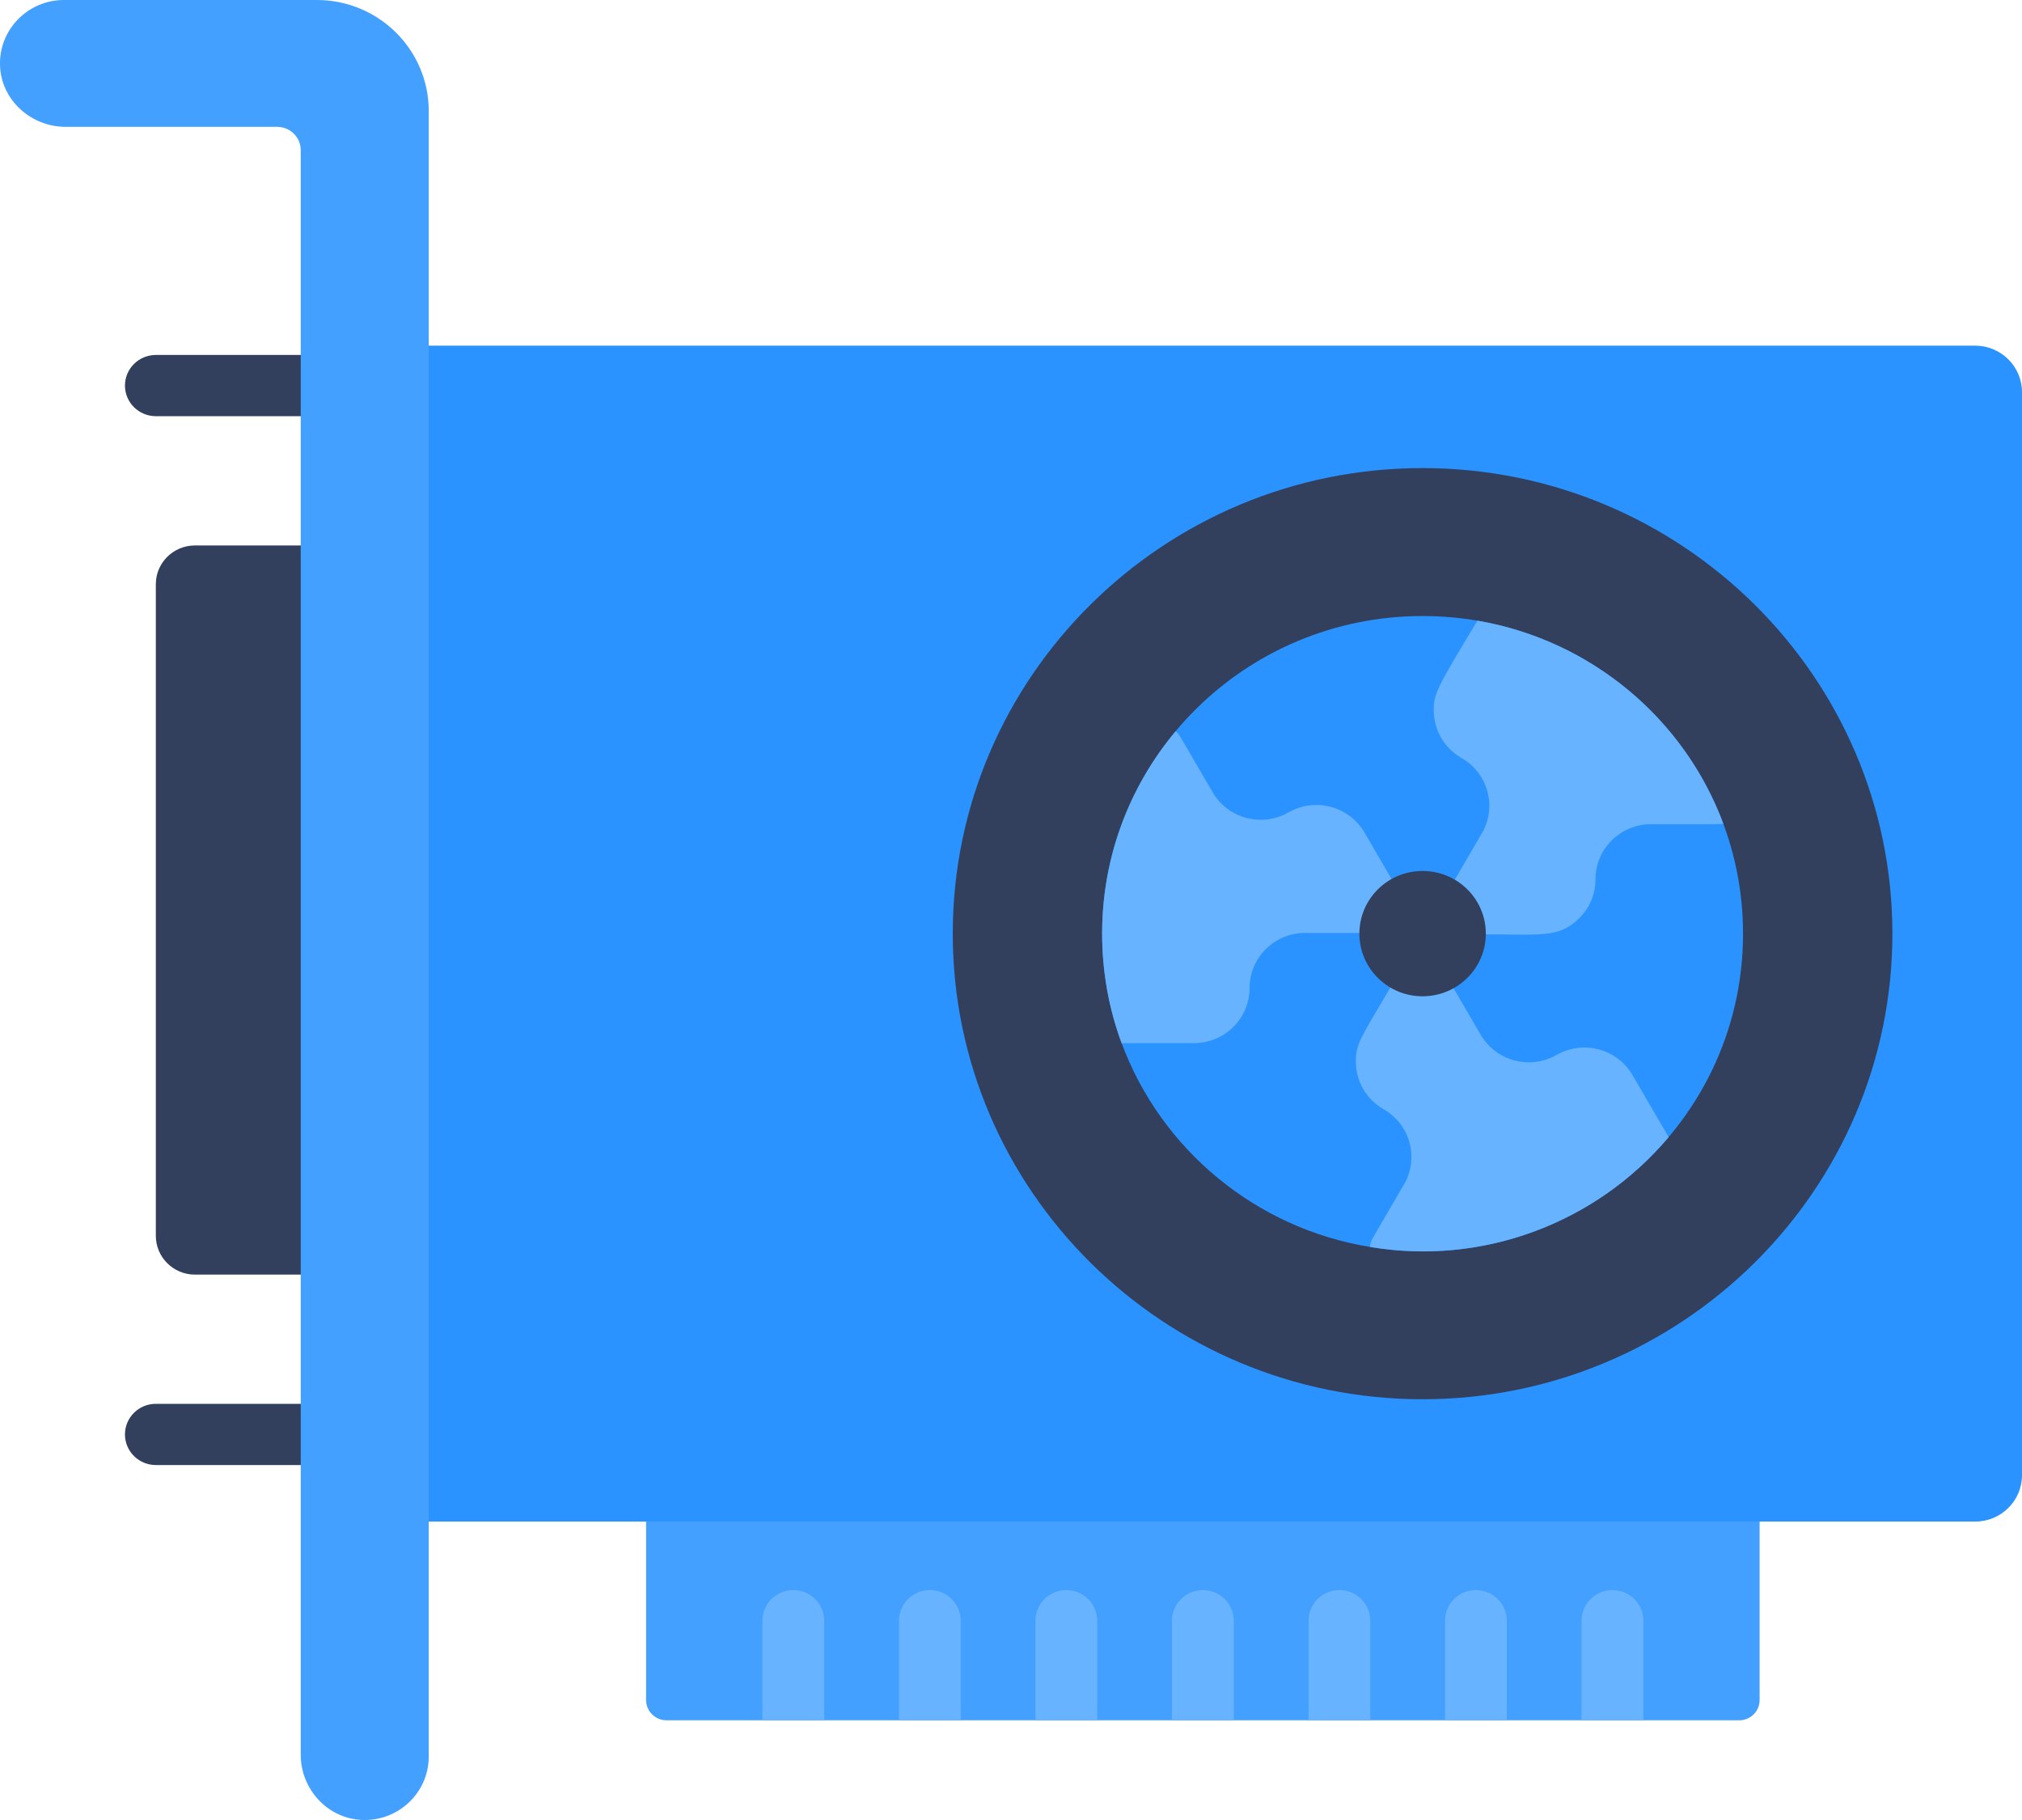
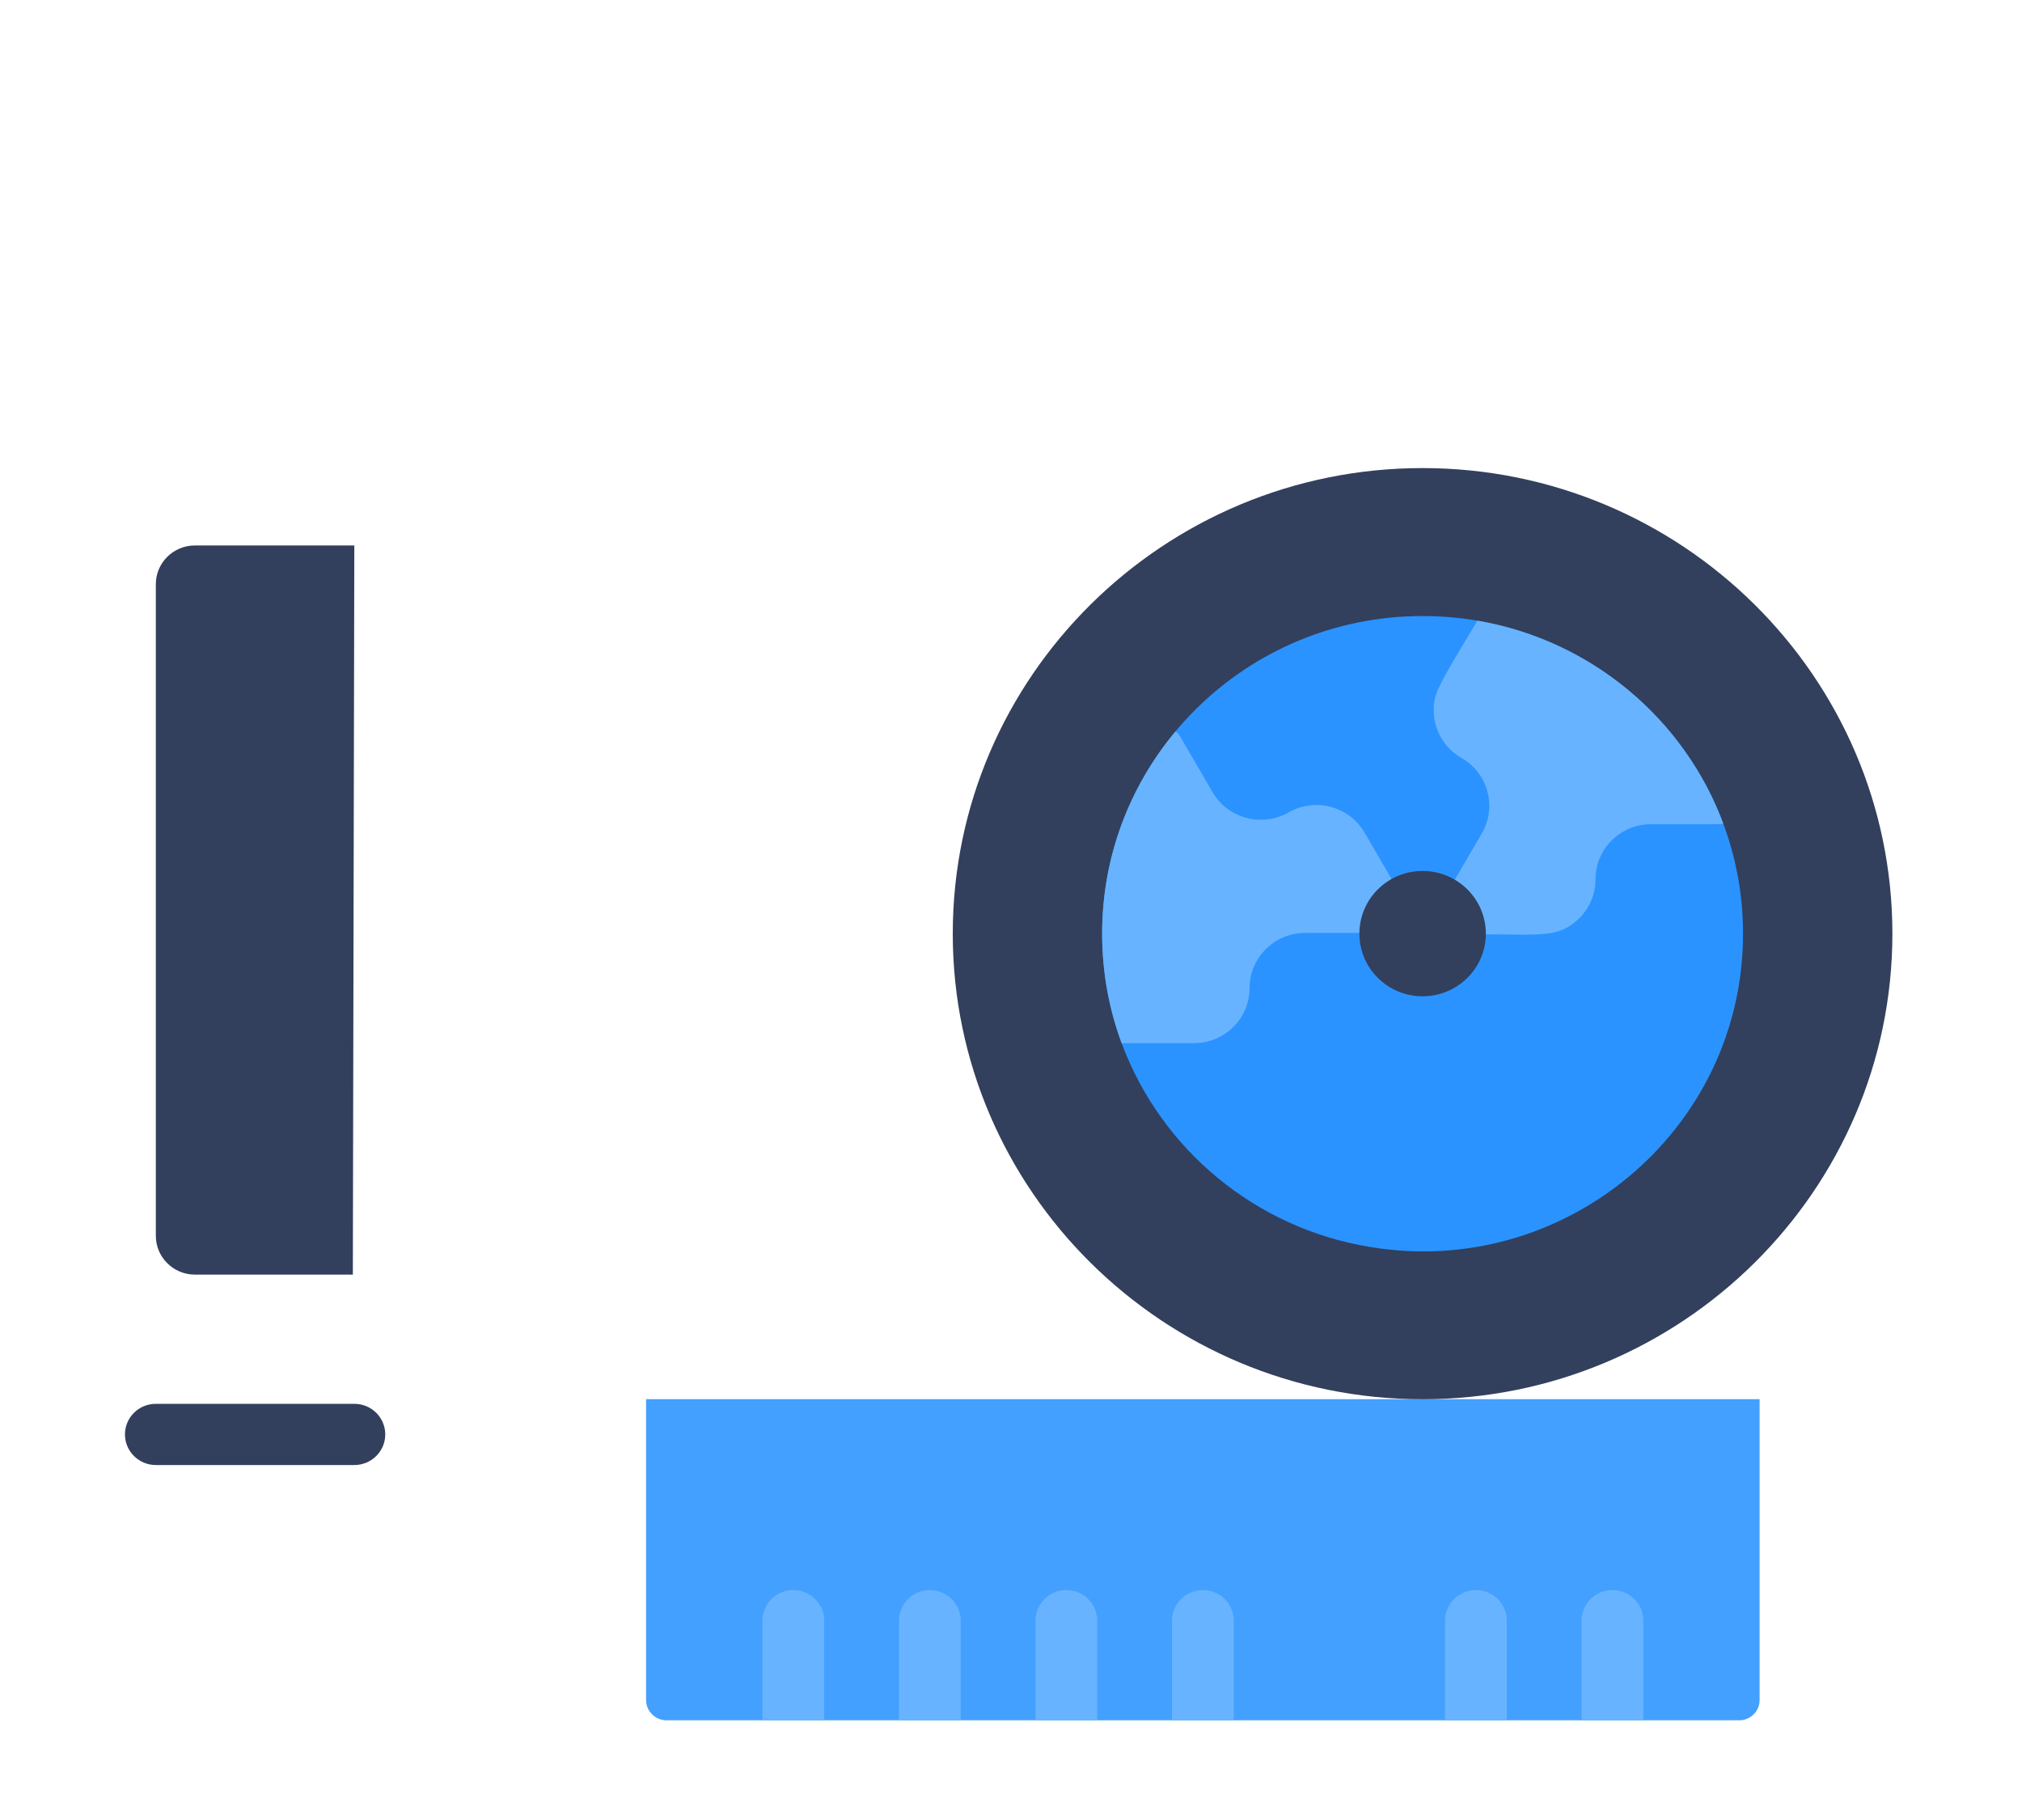
<svg xmlns="http://www.w3.org/2000/svg" width="30" height="27" viewBox="0 0 30 27" fill="none">
  <path d="M26.107 20.757V25.221C26.107 25.386 25.972 25.521 25.804 25.521H9.889C9.722 25.521 9.586 25.386 9.586 25.221V20.757L26.107 20.757Z" fill="#43A0FF" />
-   <path fill-rule="evenodd" clip-rule="evenodd" d="M30 21.884V20.757V5.818C30 5.437 29.689 5.128 29.304 5.128H8.393H5.694V22.573H29.304C29.689 22.573 30 22.265 30 21.884Z" fill="#2A93FF" />
  <path d="M12.229 24.043V25.521H11.312V24.043C11.312 23.792 11.517 23.589 11.77 23.589C12.023 23.589 12.229 23.792 12.229 24.043Z" fill="#68B3FF" />
  <path d="M14.254 24.043V25.521H13.338V24.043C13.338 23.792 13.543 23.589 13.796 23.589C14.049 23.589 14.254 23.792 14.254 24.043Z" fill="#68B3FF" />
  <path d="M16.279 24.043V25.521H15.363V24.043C15.363 23.792 15.568 23.589 15.821 23.589C16.074 23.589 16.279 23.792 16.279 24.043Z" fill="#68B3FF" />
  <path d="M18.305 24.043V25.521H17.388V24.043C17.388 23.792 17.594 23.589 17.847 23.589C18.1 23.589 18.305 23.792 18.305 24.043Z" fill="#68B3FF" />
-   <path d="M20.331 24.043V25.521H19.415V24.043C19.415 23.792 19.619 23.589 19.873 23.589C20.126 23.589 20.331 23.792 20.331 24.043Z" fill="#68B3FF" />
  <path d="M22.356 24.043V25.521H21.44V24.043C21.44 23.792 21.645 23.589 21.898 23.589C22.151 23.589 22.356 23.792 22.356 24.043Z" fill="#68B3FF" />
  <path d="M24.382 24.043V25.521H23.465V24.043C23.465 23.792 23.67 23.589 23.924 23.589C24.177 23.589 24.382 23.792 24.382 24.043Z" fill="#68B3FF" />
-   <path d="M2.312 6.174H5.257C5.511 6.174 5.716 5.971 5.716 5.72C5.716 5.47 5.511 5.266 5.257 5.266H2.312C2.059 5.266 1.854 5.47 1.854 5.72C1.854 5.971 2.059 6.174 2.312 6.174Z" fill="#32405D" />
  <path d="M5.257 20.826H2.312C2.059 20.826 1.854 21.029 1.854 21.28C1.854 21.53 2.059 21.734 2.312 21.734H5.257C5.511 21.734 5.716 21.53 5.716 21.28C5.716 21.029 5.511 20.826 5.257 20.826Z" fill="#32405D" />
  <path d="M2.892 8.092C2.572 8.092 2.312 8.349 2.312 8.667V18.333C2.312 18.651 2.572 18.909 2.892 18.909H5.235L5.257 8.092L2.892 8.092Z" fill="#32405D" />
  <path d="M21.106 20.758C17.263 20.758 14.136 17.659 14.136 13.851C14.136 10.042 17.263 6.944 21.106 6.944C24.95 6.944 28.077 10.042 28.077 13.851C28.077 17.659 24.95 20.758 21.106 20.758Z" fill="#32405D" />
-   <path d="M25.861 13.851C25.861 16.78 23.194 18.979 20.329 18.499C18.623 18.222 17.224 17.045 16.642 15.477C16.454 14.97 16.352 14.422 16.352 13.851C16.352 11.249 18.48 9.139 21.106 9.139C23.729 9.139 25.861 11.245 25.861 13.851Z" fill="#2A93FF" />
+   <path d="M25.861 13.851C25.861 16.78 23.194 18.979 20.329 18.499C18.623 18.222 17.224 17.045 16.642 15.477C16.454 14.97 16.352 14.422 16.352 13.851C16.352 11.249 18.48 9.139 21.106 9.139C23.729 9.139 25.861 11.245 25.861 13.851" fill="#2A93FF" />
  <path d="M25.569 12.221C25.456 12.229 25.613 12.227 24.497 12.227C24.041 12.227 23.672 12.593 23.672 13.044C23.672 13.27 23.58 13.475 23.431 13.622C23.13 13.919 22.866 13.861 22.034 13.861L21.579 13.06L21.986 12.362C22.214 11.971 22.079 11.471 21.684 11.245C21.42 11.094 21.272 10.819 21.272 10.537C21.272 10.293 21.313 10.214 21.92 9.208C23.608 9.496 24.991 10.666 25.569 12.221Z" fill="#68B3FF" />
  <path d="M20.652 13.05L20.179 13.84H19.365C18.909 13.84 18.54 14.206 18.54 14.657C18.54 15.108 18.171 15.475 17.715 15.475C16.599 15.475 16.757 15.474 16.642 15.477C16.454 14.97 16.352 14.422 16.352 13.851C16.352 12.709 16.761 11.662 17.443 10.848C17.517 10.926 17.434 10.796 17.991 11.753C18.22 12.144 18.724 12.277 19.118 12.052C19.523 11.822 20.022 11.968 20.245 12.351L20.652 13.05Z" fill="#68B3FF" />
-   <path d="M24.757 16.87C23.669 18.16 21.98 18.776 20.329 18.499C20.34 18.392 20.273 18.53 20.83 17.573C21.058 17.181 20.923 16.682 20.528 16.456C20.264 16.305 20.116 16.03 20.116 15.748C20.116 15.467 20.211 15.367 20.634 14.641L21.561 14.652L21.968 15.35C22.195 15.741 22.7 15.875 23.095 15.65C23.488 15.425 23.993 15.557 24.221 15.949C24.779 16.906 24.698 16.767 24.757 16.87Z" fill="#68B3FF" />
-   <path d="M5.366 26.999C4.855 26.975 4.462 26.539 4.462 26.033V2.228C4.462 2.037 4.306 1.882 4.113 1.882H0.976C0.465 1.882 0.025 1.492 0.001 0.986C-0.025 0.446 0.41 0 0.949 0H4.7C5.617 0 6.361 0.737 6.361 1.647V26.059C6.361 26.594 5.911 27.024 5.366 26.999Z" fill="#43A0FF" />
  <path d="M22.045 13.851C22.045 14.364 21.625 14.78 21.106 14.78C20.588 14.78 20.169 14.364 20.169 13.851C20.169 13.337 20.588 12.921 21.106 12.921C21.625 12.921 22.045 13.337 22.045 13.851Z" fill="#32405D" />
</svg>